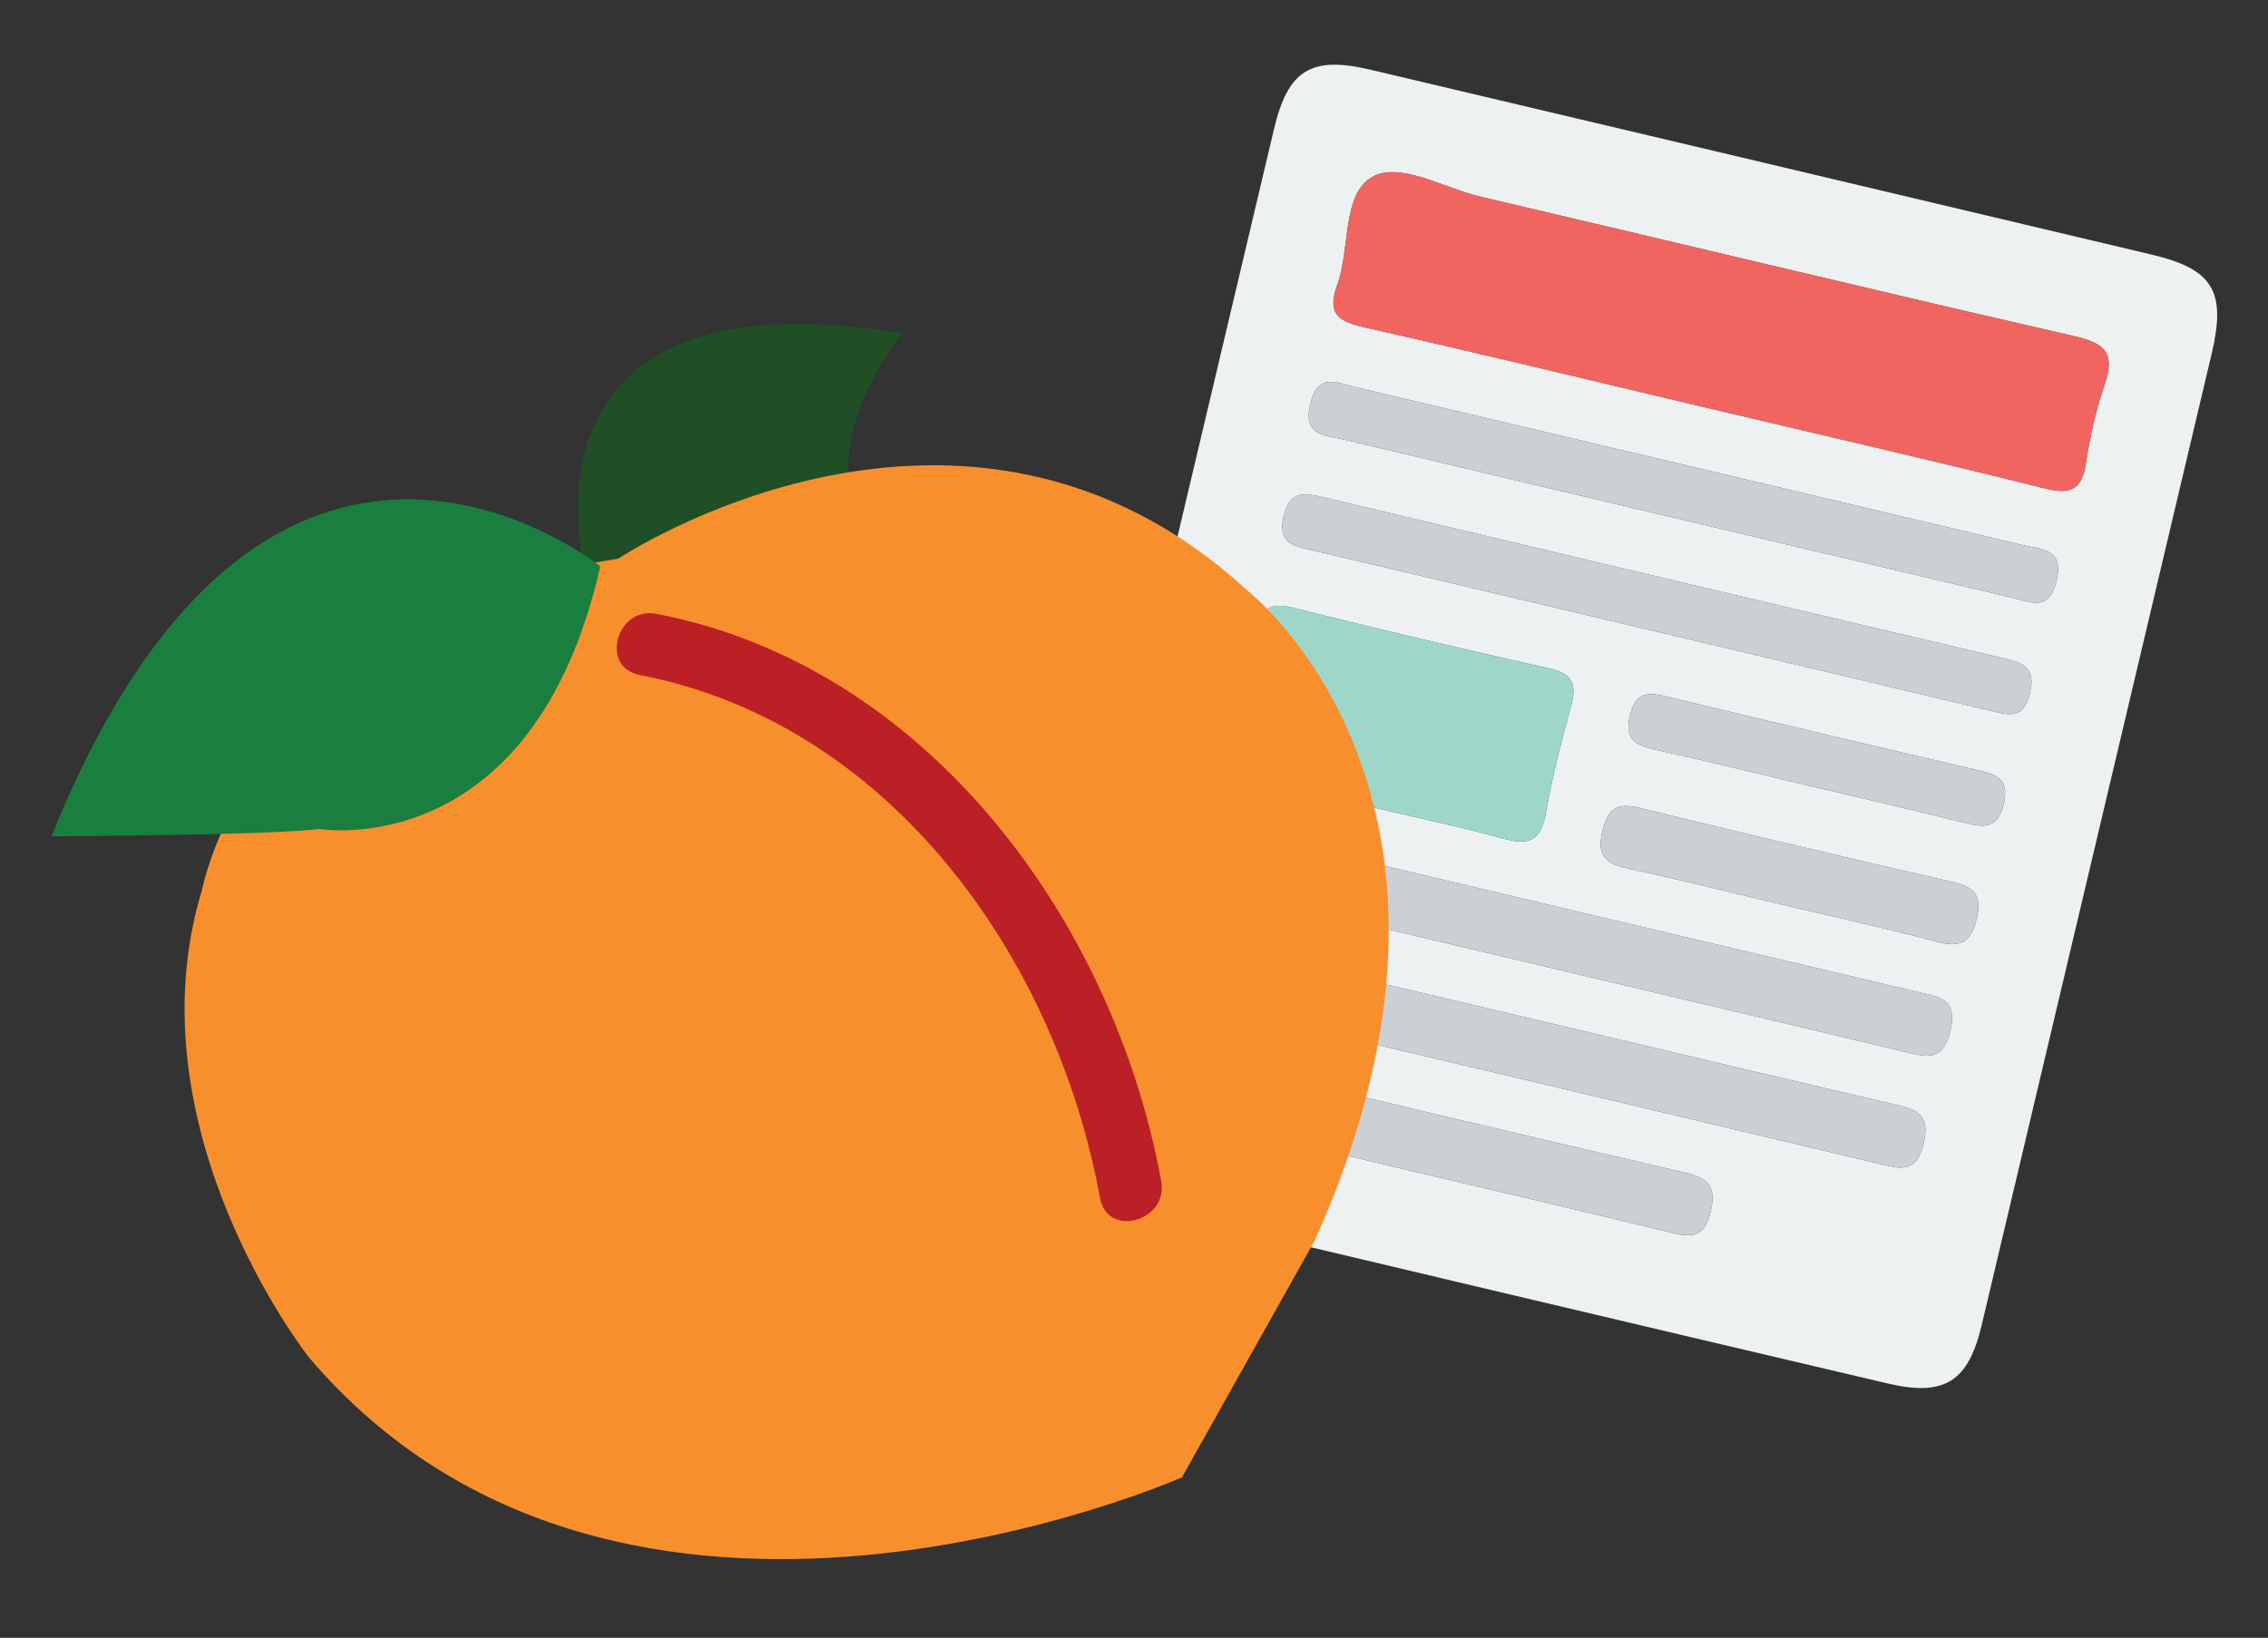
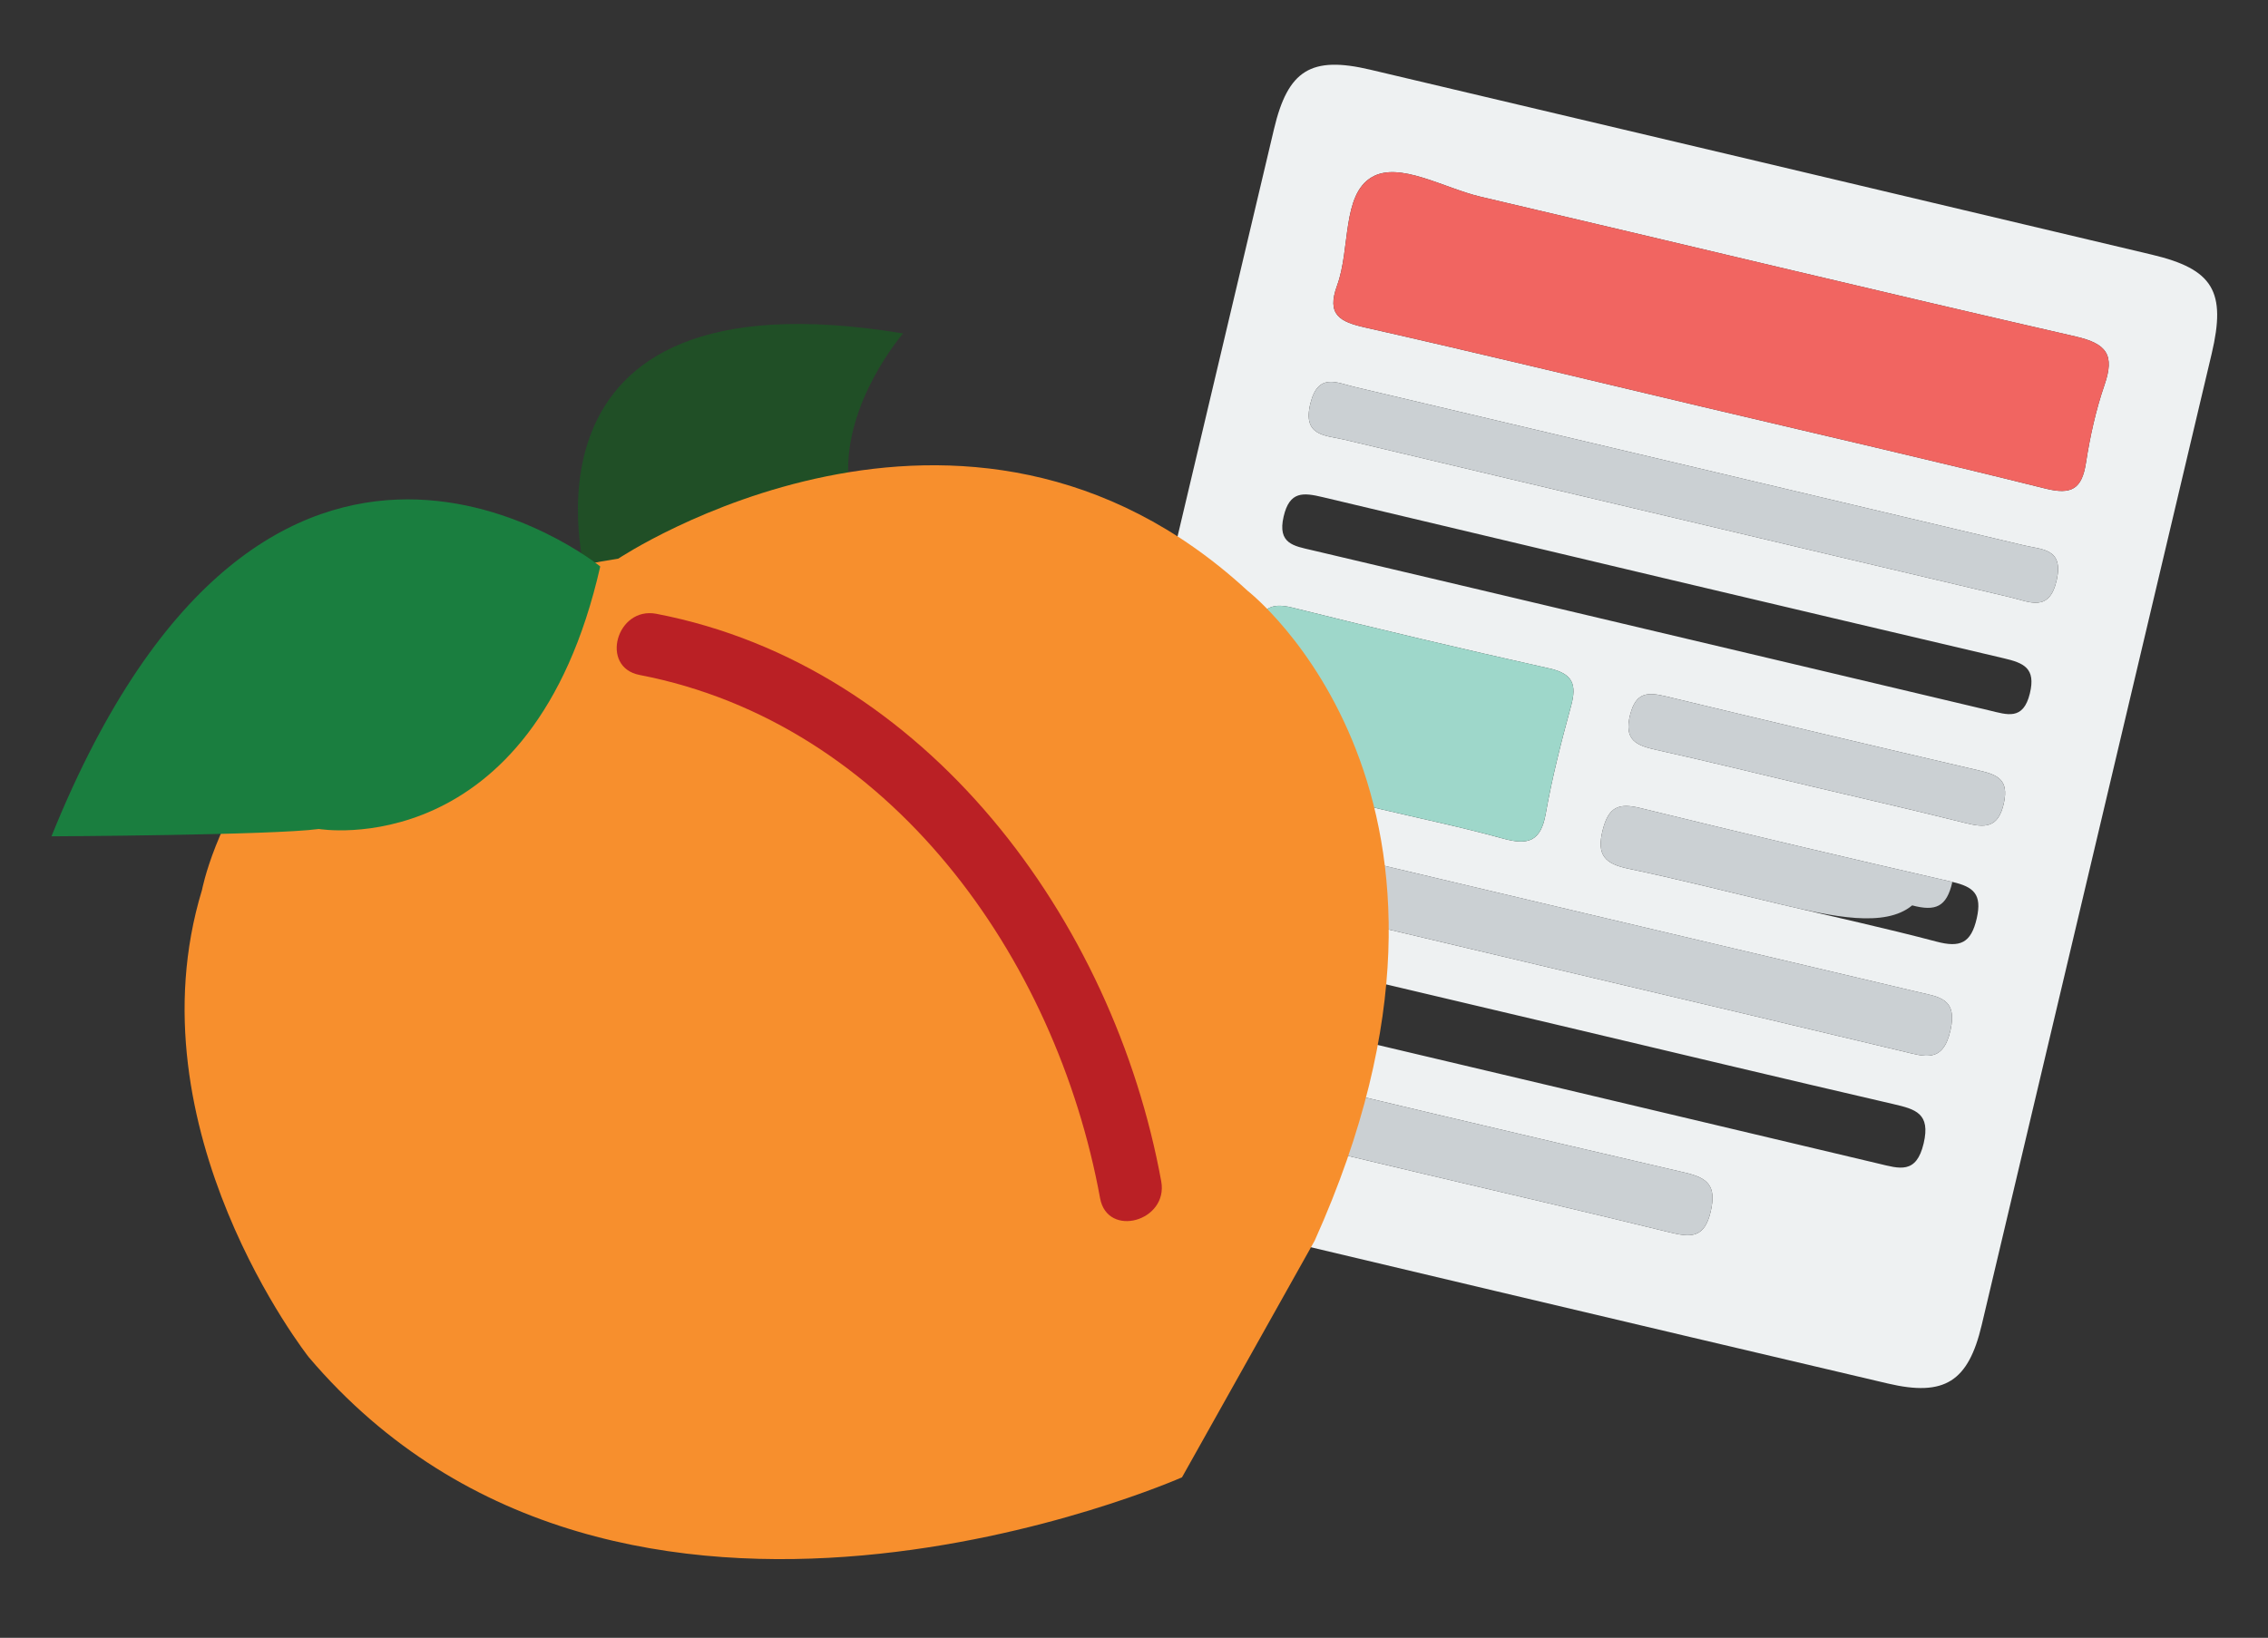
<svg xmlns="http://www.w3.org/2000/svg" version="1.1" id="Layer_1" x="0px" y="0px" width="193.59px" height="139.834px" viewBox="0 0 193.59 139.834" enable-background="new 0 0 193.59 139.834" xml:space="preserve">
  <rect x="0" y="0" width="193.59" height="139.834" fill="#333333" stroke="none" />
  <g>
    <path fill-rule="evenodd" clip-rule="evenodd" fill="#EEF1F2" d="M179.006,71.509c-3.284,13.877-6.565,27.755-9.856,41.63   c-1.141,4.803-3.146,6.127-8.011,4.982c-22.36-5.252-44.71-10.543-67.052-15.871c-5.011-1.195-6.167-3.245-4.972-8.299   c6.54-27.647,13.083-55.295,19.632-82.941c1.189-5.027,3.156-6.255,8.209-5.062c22.248,5.253,44.492,10.52,66.734,15.797   c5.223,1.239,6.348,3.139,5.093,8.451C185.527,43.969,182.265,57.738,179.006,71.509z M145.416,34.753   c9.726,2.302,19.468,4.536,29.165,6.958c2.248,0.561,3.125,0.037,3.471-2.198c0.348-2.248,0.843-4.505,1.583-6.65   c0.876-2.547,0.219-3.52-2.471-4.135c-16.944-3.877-33.839-7.966-50.764-11.927c-3.15-0.737-6.963-3.057-9.312-1.672   c-2.556,1.508-1.815,6.123-2.956,9.24c-0.92,2.514,0.227,3.104,2.413,3.597C126.189,30.143,135.795,32.477,145.416,34.753z    M117.826,69.078c3.494,0.827,7.015,1.557,10.471,2.517c2.1,0.583,3.217,0.272,3.637-2.101c0.547-3.102,1.332-6.169,2.164-9.211   c0.503-1.836,0.172-2.763-1.855-3.215c-7.326-1.633-14.634-3.363-21.915-5.187c-2.013-0.504-2.727,0.172-3.1,2.04   c-0.618,3.093-1.293,6.187-2.194,9.205c-0.688,2.306,0.164,3.089,2.305,3.509C110.858,67.325,114.332,68.251,117.826,69.078z    M133.838,82.985c9.521,2.254,19.048,4.496,28.563,6.771c1.862,0.445,3.45,1.062,4.09-1.812c0.604-2.715-1-2.828-2.737-3.239   c-19.048-4.495-38.095-9.002-57.136-13.524c-1.752-0.416-3.219-1.001-3.891,1.684c-0.719,2.873,1.01,3.01,2.858,3.443   C115.007,78.518,124.421,80.755,133.838,82.985z M133.051,87.527c-9.522-2.253-19.048-4.49-28.562-6.774   c-1.896-0.455-3.439-0.99-4.066,1.853c-0.605,2.751,1.082,2.805,2.784,3.208c19.045,4.502,38.089,9.003,57.127,13.53   c1.785,0.425,3.236,0.942,3.864-1.725c0.604-2.563-0.693-2.915-2.578-3.353C152.089,92.061,142.574,89.782,133.051,87.527z    M143.013,44.236c9.529,2.255,19.056,4.518,28.589,6.76c1.621,0.381,3.34,1.338,3.961-1.51c0.58-2.659-1.262-2.558-2.765-2.915   c-19.056-4.524-38.114-9.035-57.176-13.535c-1.518-0.358-3.105-1.236-3.766,1.39c-0.713,2.84,1.281,2.728,2.887,3.11   C124.164,39.785,133.589,42.006,143.013,44.236z M140.577,53.733c9.74,2.306,19.482,4.606,29.221,6.921   c1.521,0.362,2.897,0.89,3.466-1.45c0.527-2.167-0.524-2.602-2.224-3.001c-19.382-4.554-38.757-9.141-58.126-13.756   c-1.677-0.399-2.84-0.534-3.348,1.659c-0.539,2.327,0.879,2.506,2.422,2.868C121.521,49.215,131.048,51.478,140.577,53.733z    M121.544,100.226c6.979,1.651,13.967,3.269,20.931,4.979c1.815,0.446,3.017,0.555,3.55-1.791c0.495-2.182-0.245-2.844-2.216-3.301   c-14.078-3.268-28.144-6.594-42.19-9.99c-2.01-0.484-2.903-0.121-3.435,2.007c-0.595,2.382,0.645,2.753,2.419,3.159   C107.593,96.893,114.566,98.575,121.544,100.226z M151.999,77.209c4.437,1.05,8.895,2.021,13.303,3.186   c1.996,0.527,2.944,0.146,3.431-2.003c0.457-2.034-0.253-2.674-2.084-3.094c-8.89-2.037-17.767-4.133-26.622-6.304   c-1.865-0.458-2.722-0.112-3.224,1.871c-0.548,2.166,0.201,2.885,2.195,3.303C143.353,75.081,147.667,76.184,151.999,77.209z    M154.388,67.08c4.443,1.052,8.897,2.063,13.325,3.176c1.695,0.426,2.853,0.485,3.332-1.689c0.444-2.021-0.559-2.422-2.117-2.785   c-8.894-2.069-17.782-4.172-26.659-6.311c-1.57-0.378-2.623-0.437-3.127,1.557c-0.55,2.169,0.531,2.617,2.229,2.993   C145.722,64.985,150.051,66.054,154.388,67.08z" />
    <path fill-rule="evenodd" clip-rule="evenodd" fill="#F16561" d="M145.416,34.754c-9.62-2.277-19.227-4.611-28.87-6.788   c-2.187-0.493-3.333-1.083-2.413-3.597c1.141-3.117,0.4-7.732,2.956-9.24c2.349-1.385,6.161,0.935,9.312,1.672   c16.925,3.96,33.819,8.05,50.764,11.927c2.689,0.615,3.347,1.587,2.471,4.135c-0.74,2.146-1.235,4.402-1.583,6.65   c-0.346,2.235-1.223,2.759-3.471,2.198C164.883,39.29,155.141,37.055,145.416,34.754z" />
    <path fill-rule="evenodd" clip-rule="evenodd" fill="#9ED7CA" d="M117.826,69.078c-3.494-0.827-6.968-1.753-10.488-2.444   c-2.141-0.42-2.992-1.203-2.305-3.509c0.901-3.018,1.576-6.112,2.194-9.205c0.373-1.868,1.087-2.544,3.1-2.04   c7.281,1.824,14.589,3.554,21.915,5.187c2.027,0.452,2.358,1.379,1.855,3.215c-0.832,3.042-1.617,6.109-2.164,9.211   c-0.42,2.373-1.537,2.684-3.637,2.101C124.84,70.635,121.32,69.905,117.826,69.078z" />
    <path fill-rule="evenodd" clip-rule="evenodd" fill="#CBD0D3" d="M133.838,82.985c-9.417-2.229-18.831-4.467-28.252-6.678   c-1.849-0.434-3.577-0.571-2.858-3.443c0.672-2.685,2.139-2.1,3.891-1.684c19.041,4.522,38.088,9.029,57.136,13.524   c1.737,0.411,3.342,0.524,2.737,3.239c-0.64,2.875-2.228,2.258-4.09,1.812C152.886,87.481,143.36,85.239,133.838,82.985z" />
-     <path fill-rule="evenodd" clip-rule="evenodd" fill="#CBD0D3" d="M133.051,87.527c9.522,2.255,19.038,4.534,28.569,6.739   c1.885,0.438,3.183,0.789,2.578,3.353c-0.628,2.667-2.079,2.149-3.864,1.725c-19.038-4.527-38.082-9.028-57.127-13.53   c-1.702-0.403-3.39-0.457-2.784-3.208c0.627-2.843,2.17-2.308,4.066-1.853C114.003,83.037,123.529,85.274,133.051,87.527z" />
    <path fill-rule="evenodd" clip-rule="evenodd" fill="#CBD0D3" d="M143.013,44.236c-9.424-2.23-18.85-4.452-28.27-6.7   c-1.605-0.383-3.6-0.271-2.887-3.11c0.66-2.626,2.248-1.748,3.766-1.39c19.062,4.5,38.12,9.011,57.176,13.535   c1.503,0.357,3.345,0.256,2.765,2.915c-0.621,2.848-2.34,1.891-3.961,1.51C162.069,48.754,152.542,46.492,143.013,44.236z" />
-     <path fill-rule="evenodd" clip-rule="evenodd" fill="#CBD0D3" d="M140.577,53.733c-9.528-2.255-19.056-4.518-28.589-6.76   c-1.543-0.362-2.961-0.541-2.422-2.868c0.508-2.192,1.671-2.058,3.348-1.659c19.369,4.615,38.744,9.203,58.126,13.756   c1.699,0.399,2.751,0.834,2.224,3.001c-0.568,2.34-1.945,1.812-3.466,1.45C160.059,58.339,150.317,56.039,140.577,53.733z" />
    <path fill-rule="evenodd" clip-rule="evenodd" fill="#CBD0D3" d="M121.544,100.226c-6.979-1.651-13.951-3.333-20.941-4.937   c-1.774-0.406-3.014-0.777-2.419-3.159c0.531-2.128,1.425-2.491,3.435-2.007c14.047,3.396,28.112,6.723,42.19,9.99   c1.971,0.457,2.711,1.119,2.216,3.301c-0.533,2.346-1.734,2.237-3.55,1.791C135.511,103.495,128.523,101.877,121.544,100.226z" />
-     <path fill-rule="evenodd" clip-rule="evenodd" fill="#CBD0D3" d="M151.999,77.209c-4.331-1.026-8.646-2.128-13.001-3.042   c-1.994-0.418-2.743-1.137-2.195-3.303c0.502-1.982,1.358-2.328,3.224-1.871c8.855,2.171,17.732,4.267,26.622,6.304   c1.831,0.419,2.541,1.06,2.084,3.094c-0.486,2.148-1.435,2.53-3.431,2.003C160.893,79.231,156.435,78.259,151.999,77.209z" />
+     <path fill-rule="evenodd" clip-rule="evenodd" fill="#CBD0D3" d="M151.999,77.209c-4.331-1.026-8.646-2.128-13.001-3.042   c-1.994-0.418-2.743-1.137-2.195-3.303c0.502-1.982,1.358-2.328,3.224-1.871c8.855,2.171,17.732,4.267,26.622,6.304   c-0.486,2.148-1.435,2.53-3.431,2.003C160.893,79.231,156.435,78.259,151.999,77.209z" />
    <path fill-rule="evenodd" clip-rule="evenodd" fill="#CBD0D3" d="M154.388,67.08c-4.337-1.026-8.666-2.094-13.018-3.059   c-1.697-0.376-2.778-0.824-2.229-2.993c0.504-1.993,1.557-1.935,3.127-1.557c8.877,2.139,17.766,4.242,26.659,6.311   c1.559,0.363,2.562,0.765,2.117,2.785c-0.479,2.174-1.637,2.115-3.332,1.689C163.286,69.143,158.832,68.131,154.388,67.08z" />
  </g>
  <g>
    <g>
      <path fill="#204F26" d="M50.04,49.294c0,0-7.628-26.554,27.045-20.825c0,0-5.054,5.828-4.673,12.29    C72.412,40.759,72.818,52.975,50.04,49.294z" />
    </g>
    <path fill="#F78F2D" d="M52.782,47.693c0,0,29.439-19.65,53.725,2.76c0,0,22.725,17.639,5.709,55.475l-11.323,20.202   c0,0-47.831,21.199-74.542-10.262c0,0-15.335-19.442-9.106-39.896C17.245,75.973,21.596,52.545,52.782,47.693z" />
    <g>
      <g>
        <path fill="#BA2025" d="M99.119,100.857c-4.073-22.31-20.034-44.007-43.084-48.45c-3.411-0.658-4.866,4.561-1.439,5.221     c21.338,4.113,35.546,24.095,39.303,44.669C94.524,105.728,99.742,104.27,99.119,100.857L99.119,100.857z" />
      </g>
    </g>
    <g>
      <path fill="#1A7E3F" d="M51.235,48.362c0,0-28.276-22.951-46.843,23.042c0,0,18.966-0.093,22.824-0.628    C27.216,70.777,45.45,73.867,51.235,48.362z" />
    </g>
  </g>
</svg>